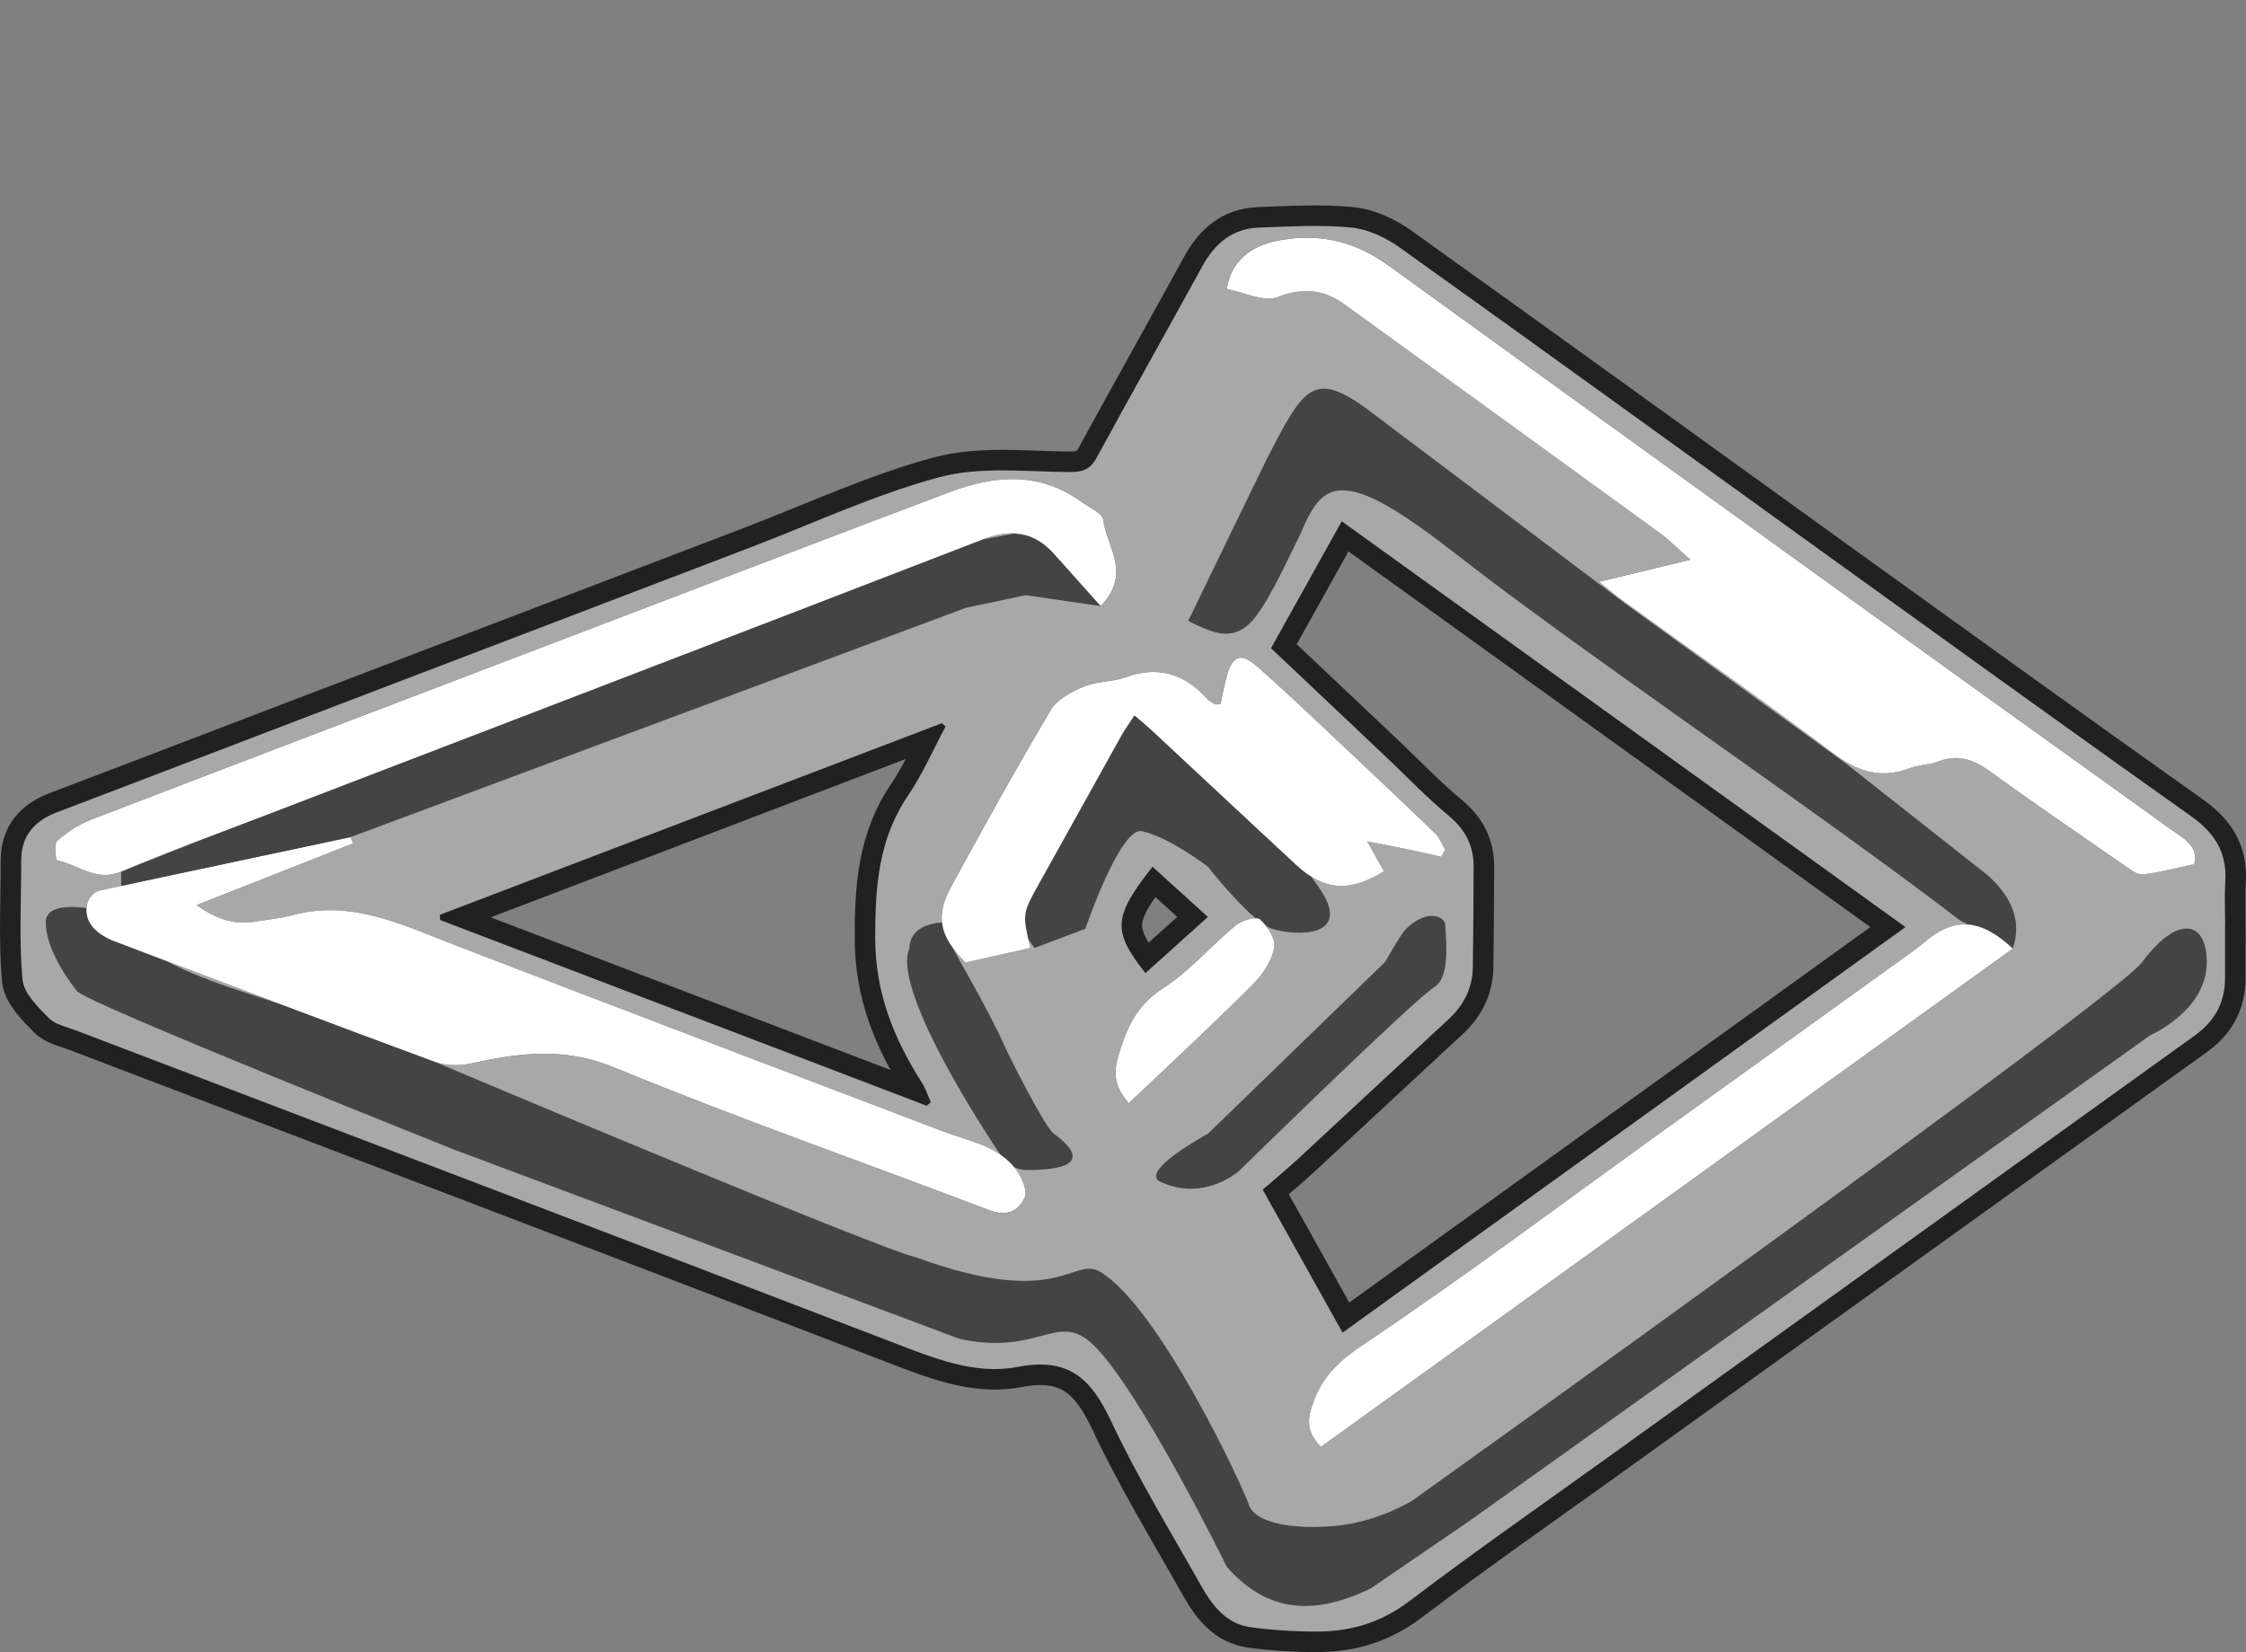
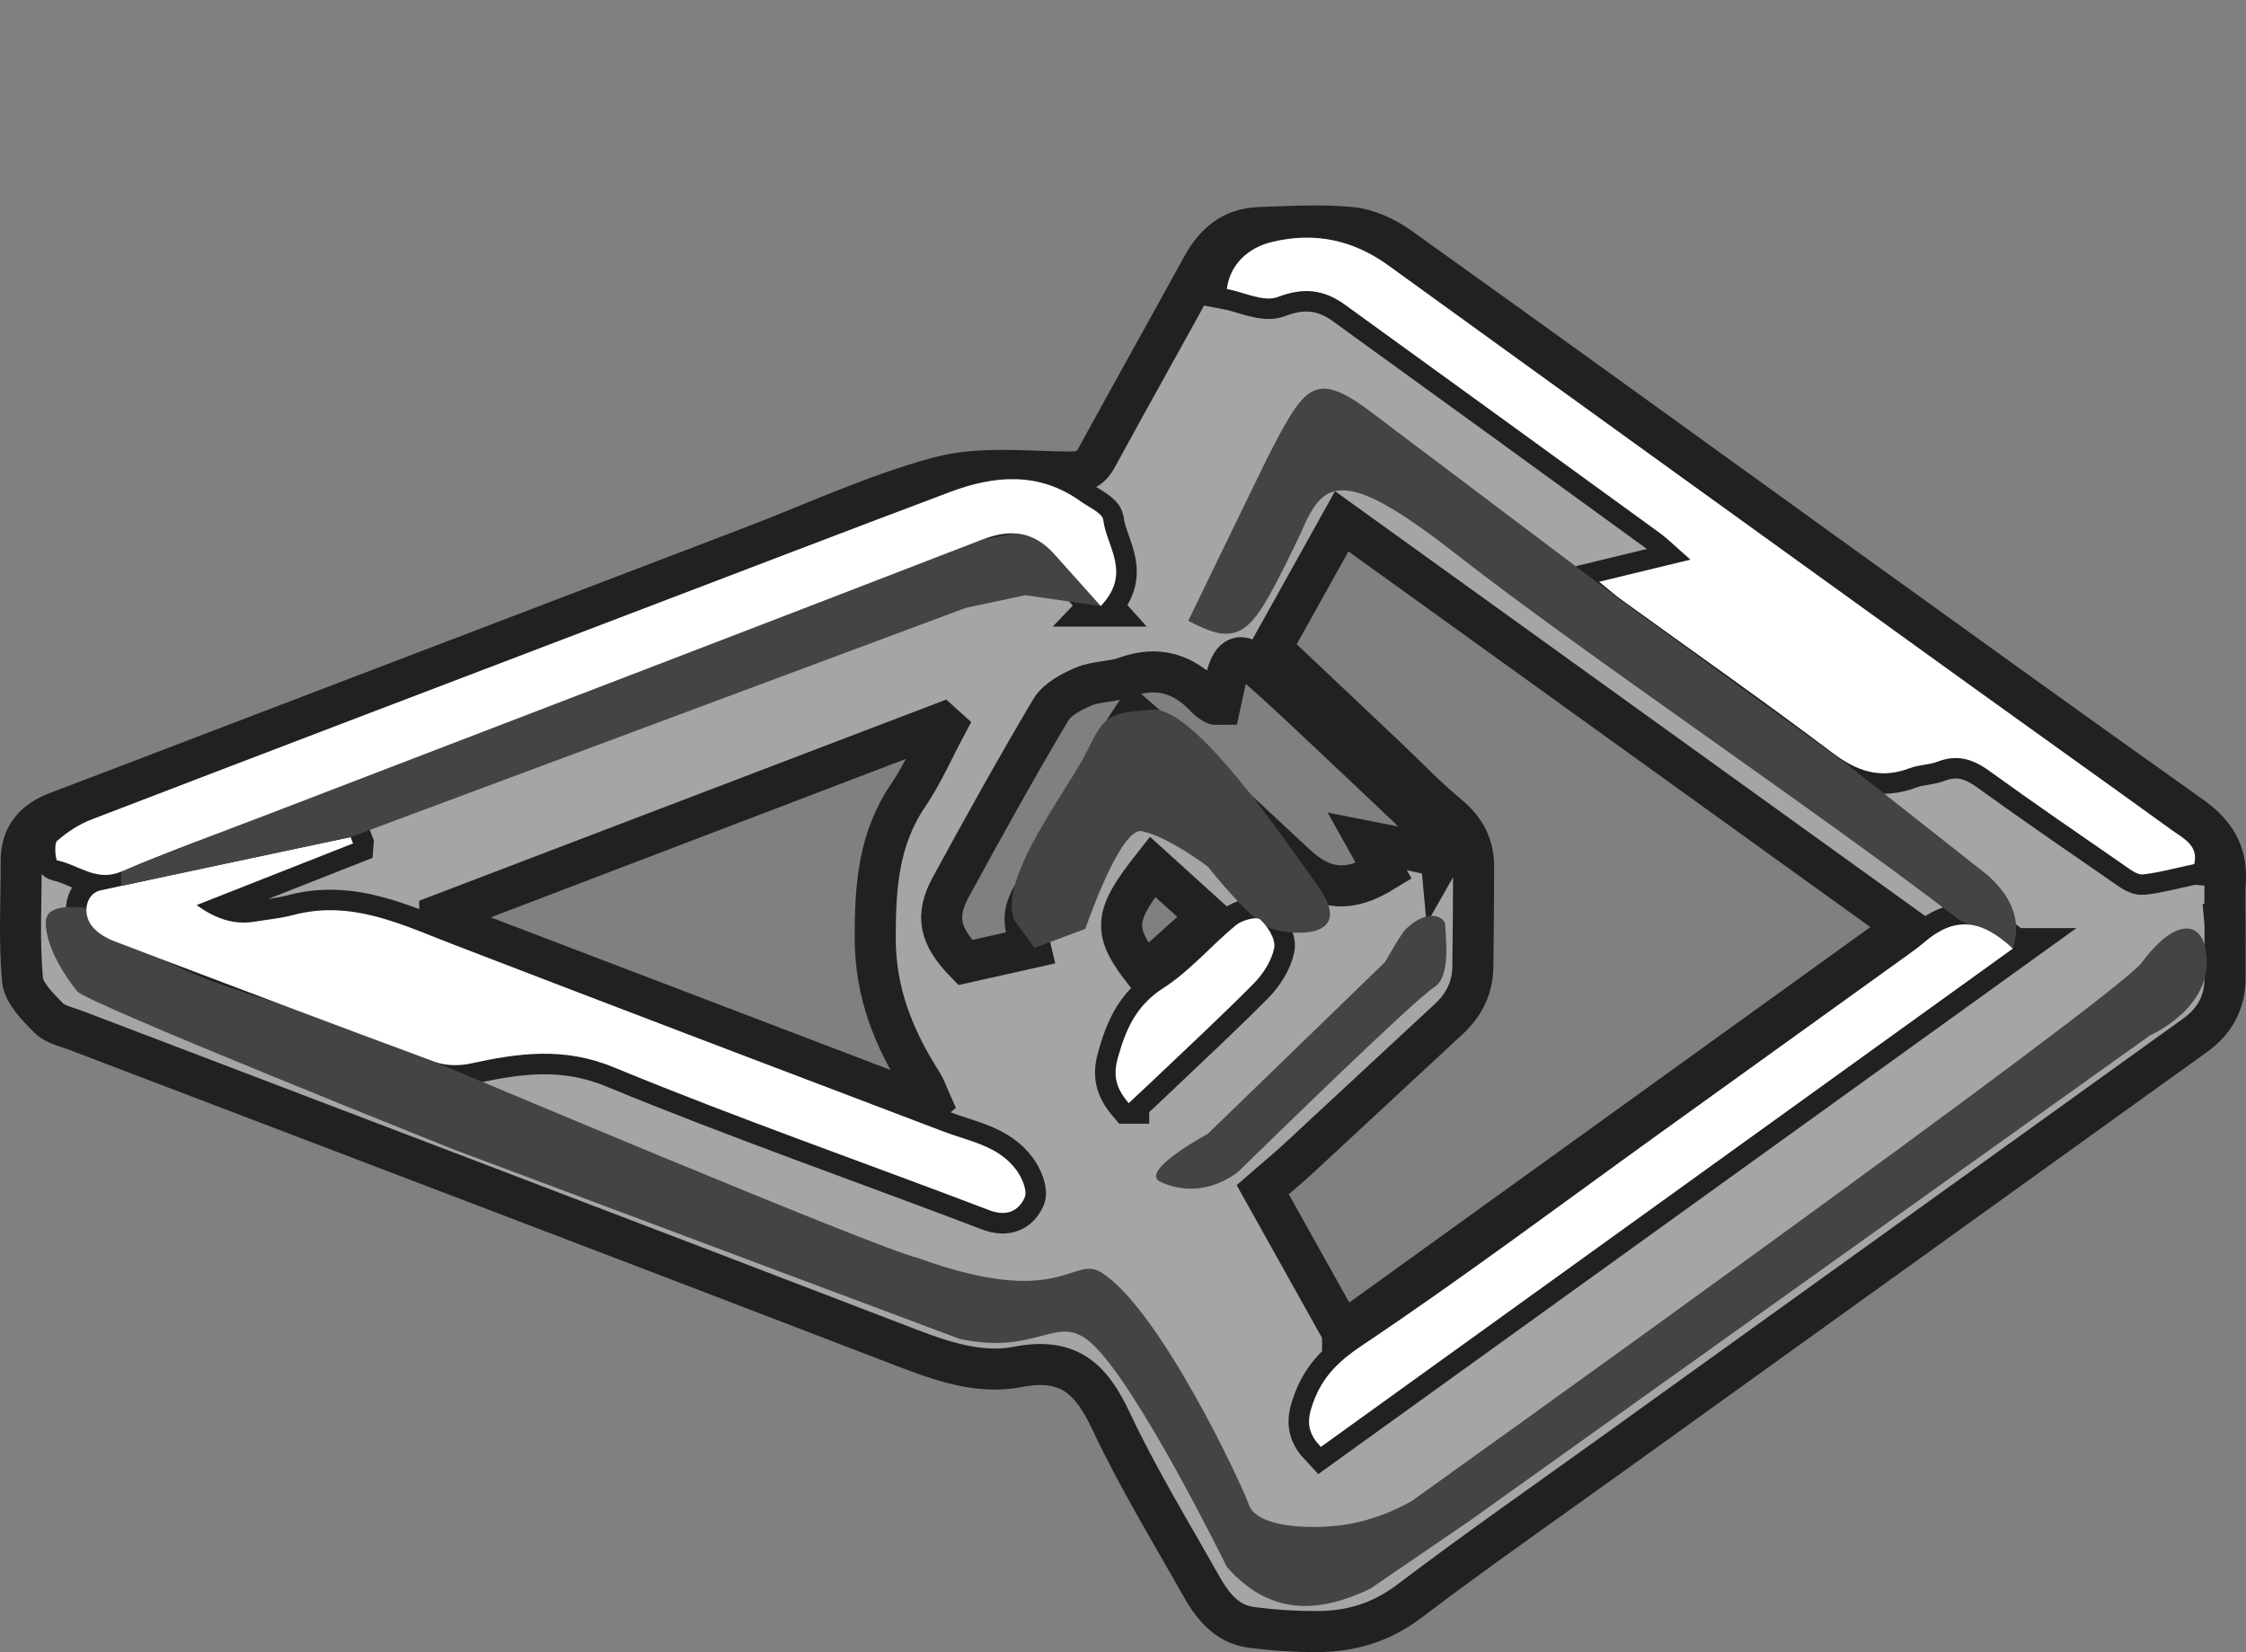
<svg xmlns="http://www.w3.org/2000/svg" data-bbox="5.001 55.051 537.183 342.471" viewBox="0 0 547.18 402.53" height="402.53" width="547.18" data-type="ugc">
  <rect x="0" y="0" width="547.18" height="402.53" fill="#808080" stroke="none" />
  <g>
    <path d="M542.07 225.27c0 4.33-.02 8.66 0 12.99.03 5.97-2.52 10.56-7.32 14.01-47.2 33.92-94.4 67.85-141.59 101.78-16.63 11.96-33.45 23.67-49.77 36.04-6.8 5.16-14.08 7.38-22.23 7.43-5.48.03-11-.31-16.42-1.04-6.02-.81-9.45-5.36-12.19-10.23-7.43-13.2-15.37-26.18-21.8-39.87-4.87-10.36-10.23-15.79-22.88-13.33-10.32 2.01-20.52-2.18-30.44-6-66.23-25.47-132.57-50.67-198.86-75.97-2.33-.89-5.14-1.44-6.75-3.09-2.64-2.7-6.06-6.04-6.35-9.36-.85-9.55-.28-19.23-.31-28.85-.02-6.19 3.27-9.81 8.82-11.91 17.44-6.61 34.84-13.31 52.26-19.96 38.88-14.85 77.77-29.7 116.65-44.56 15.24-5.82 30.16-12.82 45.83-17.05 9.8-2.65 20.73-1.43 31.14-1.29 3.45.05 5.55-.27 7.27-3.43 8.53-15.63 17.25-31.16 25.82-46.77 3.03-5.51 7.31-9.14 13.75-9.36 7.49-.26 15.04-.74 22.46-.02 4.06.4 8.38 2.4 11.77 4.82 35.06 25.05 69.95 50.35 104.91 75.53 29.3 21.1 58.57 42.23 88.01 63.12 5.72 4.06 8.74 8.83 8.29 15.86-.22 3.48-.04 7-.04 10.49h-.03zm-214.99 99.42c45.87-33.05 91.07-65.62 137.14-98.81-46.37-33.38-91.53-65.89-137.34-98.87-6 10.76-11.53 20.68-17.23 30.92 9.66 9.13 18.83 17.79 27.99 26.46 5.07 4.8 9.9 9.89 15.27 14.33 4.08 3.38 6.11 7.33 6.1 12.45-.02 8.16-.07 16.31-.19 24.47-.08 5.1-2.19 9.27-5.95 12.73-12.11 11.18-24.14 22.44-36.24 33.63-2.91 2.69-5.97 5.22-9 7.86 6.79 12.15 12.99 23.26 19.45 34.83Zm207.48-114.16c1.13-4.57-2.64-6.26-5.46-8.3-16.46-11.9-33.01-23.67-49.49-35.55-47.14-33.97-94.28-67.93-141.34-102.01-8.69-6.29-18.02-8.21-28.35-5.76-6.01 1.42-10.34 5.66-11.03 11.48 4.11.76 9 3.27 12.42 1.95 6.3-2.43 11.28-1.78 16.36 1.89 25.49 18.45 50.98 36.91 76.43 55.43 2.32 1.69 4.37 3.75 7.72 6.67-7.96 1.93-14.45 3.5-22.24 5.39 2.67 2.17 3.88 3.26 5.2 4.21 17.27 12.48 34.74 24.72 51.75 37.55 5.99 4.52 11.67 6.36 18.75 3.65 2.15-.82 4.64-.77 6.79-1.59 4.71-1.8 8.53-.65 12.51 2.23 10.92 7.91 22.06 15.53 33.15 23.2 1.33.92 2.99 2.22 4.35 2.06 3.98-.45 7.88-1.54 12.47-2.52v.02Zm-308.8 58.88c.34-.29.68-.57 1.02-.86-.72-1.6-1.27-3.31-2.2-4.78-6.85-10.8-11.37-21.87-11.36-35.33 0-12.52.81-24.02 8.03-34.66 3.55-5.24 6.11-11.15 9.11-16.76l-.9-.81c-40.76 15.56-81.51 31.12-122.27 46.67l.03 1.27zM86.01 205.5c-.2-.51-.4-1.03-.6-1.54-20.32 4.31-40.66 8.56-60.95 12.99-3.53.77-4.6 5.74-1.87 8.93 1.33 1.55 3.37 2.74 5.32 3.48 25.98 9.89 51.98 19.74 78.06 29.37 2.6.96 5.91 1 8.65.41 11.73-2.56 22.7-4.12 34.86.9 30.16 12.44 61.01 23.18 91.5 34.82 4.27 1.63 7.2.22 8.66-3.09.73-1.64-.68-4.86-2.03-6.69-4.34-5.91-11.42-6.97-17.77-9.38-39.7-15.07-79.39-30.17-119.02-45.42-12.73-4.9-25.09-11.14-39.43-7.32-3.04.81-6.23 1.09-9.35 1.61-5.12.85-9.62-.77-14.14-4.04 12.7-5.01 25.4-10.01 38.11-15.02Zm182.16-57.83c7.69-8.05 1.37-14.52.63-20.96-.19-1.69-3.49-3.1-5.45-4.51-10.14-7.3-20.99-6.43-31.89-2.33-25.88 9.74-51.69 19.65-77.52 29.5-43.89 16.73-87.78 33.44-131.63 50.29-3.04 1.17-5.93 3.07-8.38 5.21-.83.73-.36 4.7 0 4.77 5.15 1.01 9.51 5.32 15.59 2.73 11.49-4.89 23.24-9.15 34.9-13.63 58.31-22.4 116.64-44.73 174.89-67.27 6.96-2.69 12.61-2.01 17.58 3.58 3.64 4.09 7.3 8.16 11.29 12.62Zm82.91 61.09.99-1.74c-.79-1.34-1.34-2.93-2.42-3.96-8.76-8.42-17.59-16.77-26.45-25.09-5.7-5.35-11.36-10.76-17.28-15.87-3.63-3.13-5.68-2.29-7.01 2.43-.66 2.34-1.07 4.74-1.58 7.04-.78 0-1.18.12-1.41-.02-.7-.43-1.44-.88-1.99-1.47-5.48-5.94-11.84-7.94-19.7-5.09-3.25 1.18-7.04.96-10.2 2.28-3 1.26-6.51 3.1-8.06 5.72-8.41 14.18-16.41 28.6-24.3 43.08-3.87 7.1-2.82 11.95 3.49 18.44 5.06-1.13 10.46-2.34 15.87-3.55-2.04-8.4-1.99-8.38 2.39-16.2 6.59-11.77 13.1-23.59 19.67-35.37.92-1.65 2.04-3.2 3.28-5.11 1.77 1.53 3.05 2.57 4.25 3.7 11.71 10.9 23.38 21.83 35.1 32.7 6.82 6.33 12.99 6.8 21.44 1.61-1.16-2.07-2.33-4.15-4.09-7.31 3.99.79 6.86 1.33 9.71 1.93 2.77.58 5.53 1.22 8.29 1.84h.01Zm139.3 22.36c-7.9-7.41-14.35-7.72-21.55-1.56-1.26 1.08-2.61 2.06-3.96 3.04-20.26 14.58-40.53 29.15-60.8 43.73-24.05 17.3-47.77 35.09-72.36 51.57-6.25 4.19-10.08 8.25-12.22 15.16-1.25 4.04-.41 6.6 2.31 9.48l168.59-121.42zm-215.4 37.66c1.96-1.83 3.65-3.38 5.3-4.96 8.39-8 16.91-15.87 25.07-24.1 2.34-2.36 4.46-5.61 5.07-8.76.41-2.09-1.58-5.27-3.43-6.92-.9-.8-4.43.16-5.9 1.38-6.02 4.96-11.17 11.15-17.66 15.31-6.61 4.24-9.1 9.93-11.07 16.89-1.2 4.27-.65 7.36 2.61 11.17h.01Zm4.08-31.68c4.89-4.4 9.74-8.77 15.21-13.69-4.86-4.41-9.15-8.3-13.49-12.23-9.62 12.22-9.83 15.65-1.72 25.92Z" fill="#a5a5a5" stroke="#212121" stroke-miterlimit="10" stroke-width="10" />
-     <path d="M542.07 225.27c0 4.33-.02 8.66 0 12.99.03 5.97-2.52 10.56-7.32 14.01-47.2 33.92-94.4 67.85-141.59 101.78-16.63 11.96-33.45 23.67-49.77 36.04-6.8 5.16-14.08 7.38-22.23 7.43-5.48.03-11-.31-16.42-1.04-6.02-.81-9.45-5.36-12.19-10.23-7.43-13.2-15.37-26.18-21.8-39.87-4.87-10.36-10.23-15.79-22.88-13.33-10.32 2.01-20.52-2.18-30.44-6-66.23-25.47-132.57-50.67-198.86-75.97-2.33-.89-5.14-1.44-6.75-3.09-2.64-2.7-6.06-6.04-6.35-9.36-.85-9.55-.28-19.23-.31-28.85-.02-6.19 3.27-9.81 8.82-11.91 17.44-6.61 34.84-13.31 52.26-19.96 38.88-14.85 77.77-29.7 116.65-44.56 15.24-5.82 30.16-12.82 45.83-17.05 9.8-2.65 20.73-1.43 31.14-1.29 3.45.05 5.55-.27 7.27-3.43 8.53-15.63 17.25-31.16 25.82-46.77 3.03-5.51 7.31-9.14 13.75-9.36 7.49-.26 15.04-.74 22.46-.02 4.06.4 8.38 2.4 11.77 4.82 35.06 25.05 69.95 50.35 104.91 75.53 29.3 21.1 58.57 42.23 88.01 63.12 5.72 4.06 8.74 8.83 8.29 15.86-.22 3.48-.04 7-.04 10.49h-.03zm-214.99 99.42c45.87-33.05 91.07-65.62 137.14-98.81-46.37-33.38-91.53-65.89-137.34-98.87-6 10.76-11.53 20.68-17.23 30.92 9.66 9.13 18.83 17.79 27.99 26.46 5.07 4.8 9.9 9.89 15.27 14.33 4.08 3.38 6.11 7.33 6.1 12.45-.02 8.16-.07 16.31-.19 24.47-.08 5.1-2.19 9.27-5.95 12.73-12.11 11.18-24.14 22.44-36.24 33.63-2.91 2.69-5.97 5.22-9 7.86 6.79 12.15 12.99 23.26 19.45 34.83m207.48-114.16c1.13-4.57-2.64-6.26-5.46-8.3-16.46-11.9-33.01-23.67-49.49-35.55-47.14-33.97-94.28-67.93-141.34-102.01-8.69-6.29-18.02-8.21-28.35-5.76-6.01 1.42-10.34 5.66-11.03 11.48 4.11.76 9 3.27 12.42 1.95 6.3-2.43 11.28-1.78 16.36 1.89 25.49 18.45 50.98 36.91 76.43 55.43 2.32 1.69 4.37 3.75 7.72 6.67-7.96 1.93-14.45 3.5-22.24 5.39 2.67 2.17 3.88 3.26 5.2 4.21 17.27 12.48 34.74 24.72 51.75 37.55 5.99 4.52 11.67 6.36 18.75 3.65 2.15-.82 4.64-.77 6.79-1.59 4.71-1.8 8.53-.65 12.51 2.23 10.92 7.91 22.06 15.53 33.15 23.2 1.33.92 2.99 2.22 4.35 2.06 3.98-.45 7.88-1.54 12.47-2.52v.02Zm-308.8 58.88c.34-.29.68-.57 1.02-.86-.72-1.6-1.27-3.31-2.2-4.78-6.85-10.8-11.37-21.87-11.36-35.33 0-12.52.81-24.02 8.03-34.66 3.55-5.24 6.11-11.15 9.11-16.76l-.9-.81c-40.76 15.56-81.51 31.12-122.27 46.67l.03 1.27zM86.01 205.5c-.2-.51-.4-1.03-.6-1.54-20.32 4.31-40.66 8.56-60.95 12.99-3.53.77-4.6 5.74-1.87 8.93 1.33 1.55 3.37 2.74 5.32 3.48 25.98 9.89 51.98 19.74 78.06 29.37 2.6.96 5.91 1 8.65.41 11.73-2.56 22.7-4.12 34.86.9 30.16 12.44 61.01 23.18 91.5 34.82 4.27 1.63 7.2.22 8.66-3.09.73-1.64-.68-4.86-2.03-6.69-4.34-5.91-11.42-6.97-17.77-9.38-39.7-15.07-79.39-30.17-119.02-45.42-12.73-4.9-25.09-11.14-39.43-7.32-3.04.81-6.23 1.09-9.35 1.61-5.12.85-9.62-.77-14.14-4.04 12.7-5.01 25.4-10.01 38.11-15.02Zm182.16-57.83c7.69-8.05 1.37-14.52.63-20.96-.19-1.69-3.49-3.1-5.45-4.51-10.14-7.3-20.99-6.43-31.89-2.33-25.88 9.74-51.69 19.65-77.52 29.5-43.89 16.73-87.78 33.44-131.63 50.29-3.04 1.17-5.93 3.07-8.38 5.21-.83.73-.36 4.7 0 4.77 5.15 1.01 9.51 5.32 15.59 2.73 11.49-4.89 23.24-9.15 34.9-13.63 58.31-22.4 116.64-44.73 174.89-67.27 6.96-2.69 12.61-2.01 17.58 3.58 3.64 4.09 7.3 8.16 11.29 12.62Zm82.91 61.09.99-1.74c-.79-1.34-1.34-2.93-2.42-3.96-8.76-8.42-17.59-16.77-26.45-25.09-5.7-5.35-11.36-10.76-17.28-15.87-3.63-3.13-5.68-2.29-7.01 2.43-.66 2.34-1.07 4.74-1.58 7.04-.78 0-1.18.12-1.41-.02-.7-.43-1.44-.88-1.99-1.47-5.48-5.94-11.84-7.94-19.7-5.09-3.25 1.18-7.04.96-10.2 2.28-3 1.26-6.51 3.1-8.06 5.72-8.41 14.18-16.41 28.6-24.3 43.08-3.87 7.1-2.82 11.95 3.49 18.44 5.06-1.13 10.46-2.34 15.87-3.55-2.04-8.4-1.99-8.38 2.39-16.2 6.59-11.77 13.1-23.59 19.67-35.37.92-1.65 2.04-3.2 3.28-5.11 1.77 1.53 3.05 2.57 4.25 3.7 11.71 10.9 23.38 21.83 35.1 32.7 6.82 6.33 12.99 6.8 21.44 1.61-1.16-2.07-2.33-4.15-4.09-7.31 3.99.79 6.86 1.33 9.71 1.93 2.77.58 5.53 1.22 8.29 1.84h.01Zm139.3 22.36c-7.9-7.41-14.35-7.72-21.55-1.56-1.26 1.08-2.61 2.06-3.96 3.04-20.26 14.58-40.53 29.15-60.8 43.73-24.05 17.3-47.77 35.09-72.36 51.57-6.25 4.19-10.08 8.25-12.22 15.16-1.25 4.04-.41 6.6 2.31 9.48l168.59-121.42zm-215.4 37.66c1.96-1.83 3.65-3.38 5.3-4.96 8.39-8 16.91-15.87 25.07-24.1 2.34-2.36 4.46-5.61 5.07-8.76.41-2.09-1.58-5.27-3.43-6.92-.9-.8-4.43.16-5.9 1.38-6.02 4.96-11.17 11.15-17.66 15.31-6.61 4.24-9.1 9.93-11.07 16.89-1.2 4.27-.65 7.36 2.61 11.17h.01Zm4.08-31.68c4.89-4.4 9.74-8.77 15.21-13.69-4.86-4.41-9.15-8.3-13.49-12.23-9.62 12.22-9.83 15.65-1.72 25.92" fill="#a8a8a8" />
    <path d="M534.56 210.53c-4.59.98-8.49 2.07-12.47 2.52-1.36.15-3.03-1.14-4.35-2.06-11.09-7.67-22.22-15.29-33.15-23.2-3.98-2.88-7.8-4.03-12.51-2.23-2.15.82-4.64.77-6.79 1.59-7.08 2.71-12.76.87-18.75-3.65-17.02-12.83-34.48-25.06-51.75-37.55-1.32-.95-2.53-2.04-5.2-4.21 7.78-1.89 14.28-3.46 22.24-5.39-3.36-2.92-5.4-4.99-7.72-6.67-25.45-18.51-50.94-36.97-76.43-55.43-5.08-3.68-10.05-4.32-16.36-1.89-3.42 1.32-8.31-1.19-12.42-1.95.69-5.82 5.02-10.05 11.03-11.48 10.33-2.45 19.66-.53 28.35 5.76 47.06 34.07 94.21 68.03 141.34 102.01 16.48 11.88 33.03 23.64 49.49 35.55 2.81 2.03 6.58 3.73 5.46 8.3v-.02Z" fill="#ffffff" />
    <path d="m252.03 230.96 12.39-4.66s8.49-24.92 13.79-23.78c6.63 1.43 16.07 8.65 16.07 8.65s10.51 13.46 15.66 15.13c5.48 1.78 20.36 2.46 11.12-10.45-8.67-12.1-30.07-43.64-40.28-42.94s-11.74 1.21-15.83 9.89-21.96 31.1-17.87 41.34" fill="#444444" />
-     <path d="M237.01 225.2c-6.89-1.11-15.2-.92-15.47 5.92-4.6 10.92 22.15 50.19 22.15 50.19s2.23 3.77 6.41 3.77c15.59 0 12.02-4.94 6.67-8.83-2.31-1.68-10.97-19.03-12.01-21.37-4.14-9.31-12.65-23.59-12.64-23.92" fill="#444444" />
    <path d="M111.24 280.34s-90.06-35.89-92.43-38.81-7.66-10.37-7.66-16.84 14.81-2.51 14.81-2.51c14.69 18.8 39.32 18.33 80 36.55 0 0 108.16 45.67 117.49 47.71 34.85 12.71 37.94-.61 44.71 3.51 14.3 8.71 34.56 52.09 36.1 56.68 1.53 4.6 11.23 6.13 21.45 5.11 10.21-1.02 18.38-6.13 18.38-6.13s171.3-122.46 177.7-131.09c8.68-11.71 15.83-10.38 15.83-.01 0 11.75-13.79 17.74-13.79 17.74L357.94 370.61l-24.07 16.45c-11.74 5.62-23.96 7.22-34.98-5.28 0 0-21.7-44.25-32.93-54.47-8.5-7.72-12.77 3.06-32.17-1.09l-14.81-5.55-107.74-40.34Z" fill="#444444" />
-     <path d="M351.08 208.76c-2.76-.62-5.52-1.26-8.29-1.84-2.85-.6-5.72-1.14-9.71-1.93 1.77 3.15 2.93 5.23 4.09 7.31-8.46 5.19-14.62 4.72-21.44-1.61-11.72-10.88-23.4-21.81-35.1-32.7-1.2-1.12-2.48-2.16-4.25-3.7-1.23 1.91-2.36 3.46-3.28 5.11-6.58 11.78-13.08 23.6-19.67 35.37-4.38 7.82-4.43 7.79-2.39 16.2-5.41 1.21-10.81 2.42-15.87 3.55-6.31-6.49-7.36-11.34-3.49-18.44 7.89-14.48 15.89-28.91 24.3-43.08 1.55-2.61 5.06-4.46 8.06-5.72 3.16-1.32 6.95-1.1 10.2-2.28 7.86-2.85 14.22-.86 19.7 5.09.55.6 1.29 1.04 1.99 1.47.23.14.63.02 1.41.02.51-2.3.93-4.7 1.58-7.04 1.33-4.72 3.37-5.57 7.01-2.43 5.92 5.11 11.58 10.52 17.28 15.87 8.86 8.32 17.69 16.66 26.45 25.09 1.08 1.04 1.63 2.63 2.42 3.96l-.99 1.74h-.01Z" fill="#ffffff" />
    <path d="M352.08 225.23c.16 3.35 1.32 12.75-2.54 15.2-5.33 3.39-43.86 41.17-47.53 44.72-.26.25-.53.48-.82.69-1.94 1.43-9.3 6.32-18.45 2.13-5.54-2.53 11.53-11.73 11.53-11.73l43.19-41.87s3.82-6.86 5.11-8.08c5.62-5.32 9.45-2.59 9.52-1.07Z" fill="#444444" />
    <path d="M274.98 268.78c-3.26-3.8-3.82-6.9-2.61-11.17 1.96-6.96 4.46-12.65 11.07-16.89 6.48-4.16 11.64-10.35 17.66-15.31 1.47-1.21 5-2.18 5.9-1.38 1.85 1.65 3.84 4.82 3.43 6.92-.61 3.15-2.74 6.4-5.07 8.76-8.16 8.23-16.68 16.1-25.07 24.1-1.66 1.58-3.34 3.13-5.3 4.96h-.01Z" fill="#ffffff" />
    <path d="M86.01 205.5c-12.7 5.01-25.4 10.01-38.11 15.02 4.52 3.27 9.03 4.89 14.14 4.04 3.12-.52 6.3-.8 9.35-1.61 14.34-3.82 26.7 2.43 39.43 7.32 39.63 15.25 79.32 30.35 119.02 45.42 6.35 2.41 13.43 3.47 17.77 9.38 1.35 1.84 2.76 5.05 2.03 6.69-1.47 3.31-4.4 4.72-8.66 3.09-30.49-11.64-61.35-22.38-91.5-34.82-12.16-5.01-23.13-3.46-34.86-.9-2.74.6-6.05.55-8.65-.41-26.08-9.63-52.08-19.48-78.06-29.37-1.95-.74-3.99-1.93-5.32-3.48-2.73-3.19-1.66-8.16 1.87-8.93 20.3-4.42 40.63-8.68 60.95-12.99.2.51.4 1.03.6 1.54Z" fill="#ffffff" />
    <path fill="#444444" d="m85.41 203.96 149.92-55.87 14.51-3.07 18.33 2.65-11.28-12.62-2.16-3.82-7.62-1.25-7.8 1.49-8.95 3.46-101.76 39.18-77.92 29.85-21.16 8.41v3.48z" />
    <path d="m477.37 224.17 13.01 6.96c2.04-6.26.27-12.16-6.19-17.93L449.68 186l-53.9-39.06-63.45-47.82c-12.42-8.75-14.82-4.56-23.7 12.69-.52 1.01-19.15 39.46-19.15 39.46 5.81 2.97 9.62 4.34 13.5 1.82s7.63-10.13 13.88-23.12c3.02-7.25 5.52-10.31 9.87-10.49 5.92-.25 14.78 5.19 28.6 15.98 30.58 23.87 87.45 62.14 122.04 88.7Z" fill="#444444" />
    <path d="M490.38 231.12 321.79 352.54c-2.72-2.89-3.56-5.44-2.31-9.48 2.14-6.91 5.98-10.97 12.22-15.16 24.6-16.48 48.32-34.27 72.36-51.57 20.26-14.58 40.54-29.15 60.8-43.73 1.35-.97 2.7-1.96 3.96-3.04 7.2-6.16 13.65-5.85 21.55 1.56z" fill="#ffffff" />
    <path d="M268.17 147.67c-3.99-4.46-7.65-8.53-11.29-12.62-4.97-5.59-10.62-6.28-17.58-3.58-58.25 22.53-116.59 44.86-174.89 67.27-11.66 4.48-23.41 8.75-34.9 13.63-6.08 2.59-10.44-1.72-15.59-2.73-.35-.07-.82-4.04 0-4.77 2.45-2.15 5.34-4.05 8.38-5.21 43.85-16.84 87.74-33.55 131.63-50.29 25.83-9.85 51.65-19.76 77.52-29.5 10.9-4.1 21.75-4.97 31.89 2.33 1.96 1.41 5.25 2.82 5.45 4.51.74 6.44 7.06 12.91-.63 20.96z" fill="#ffffff" />
  </g>
</svg>